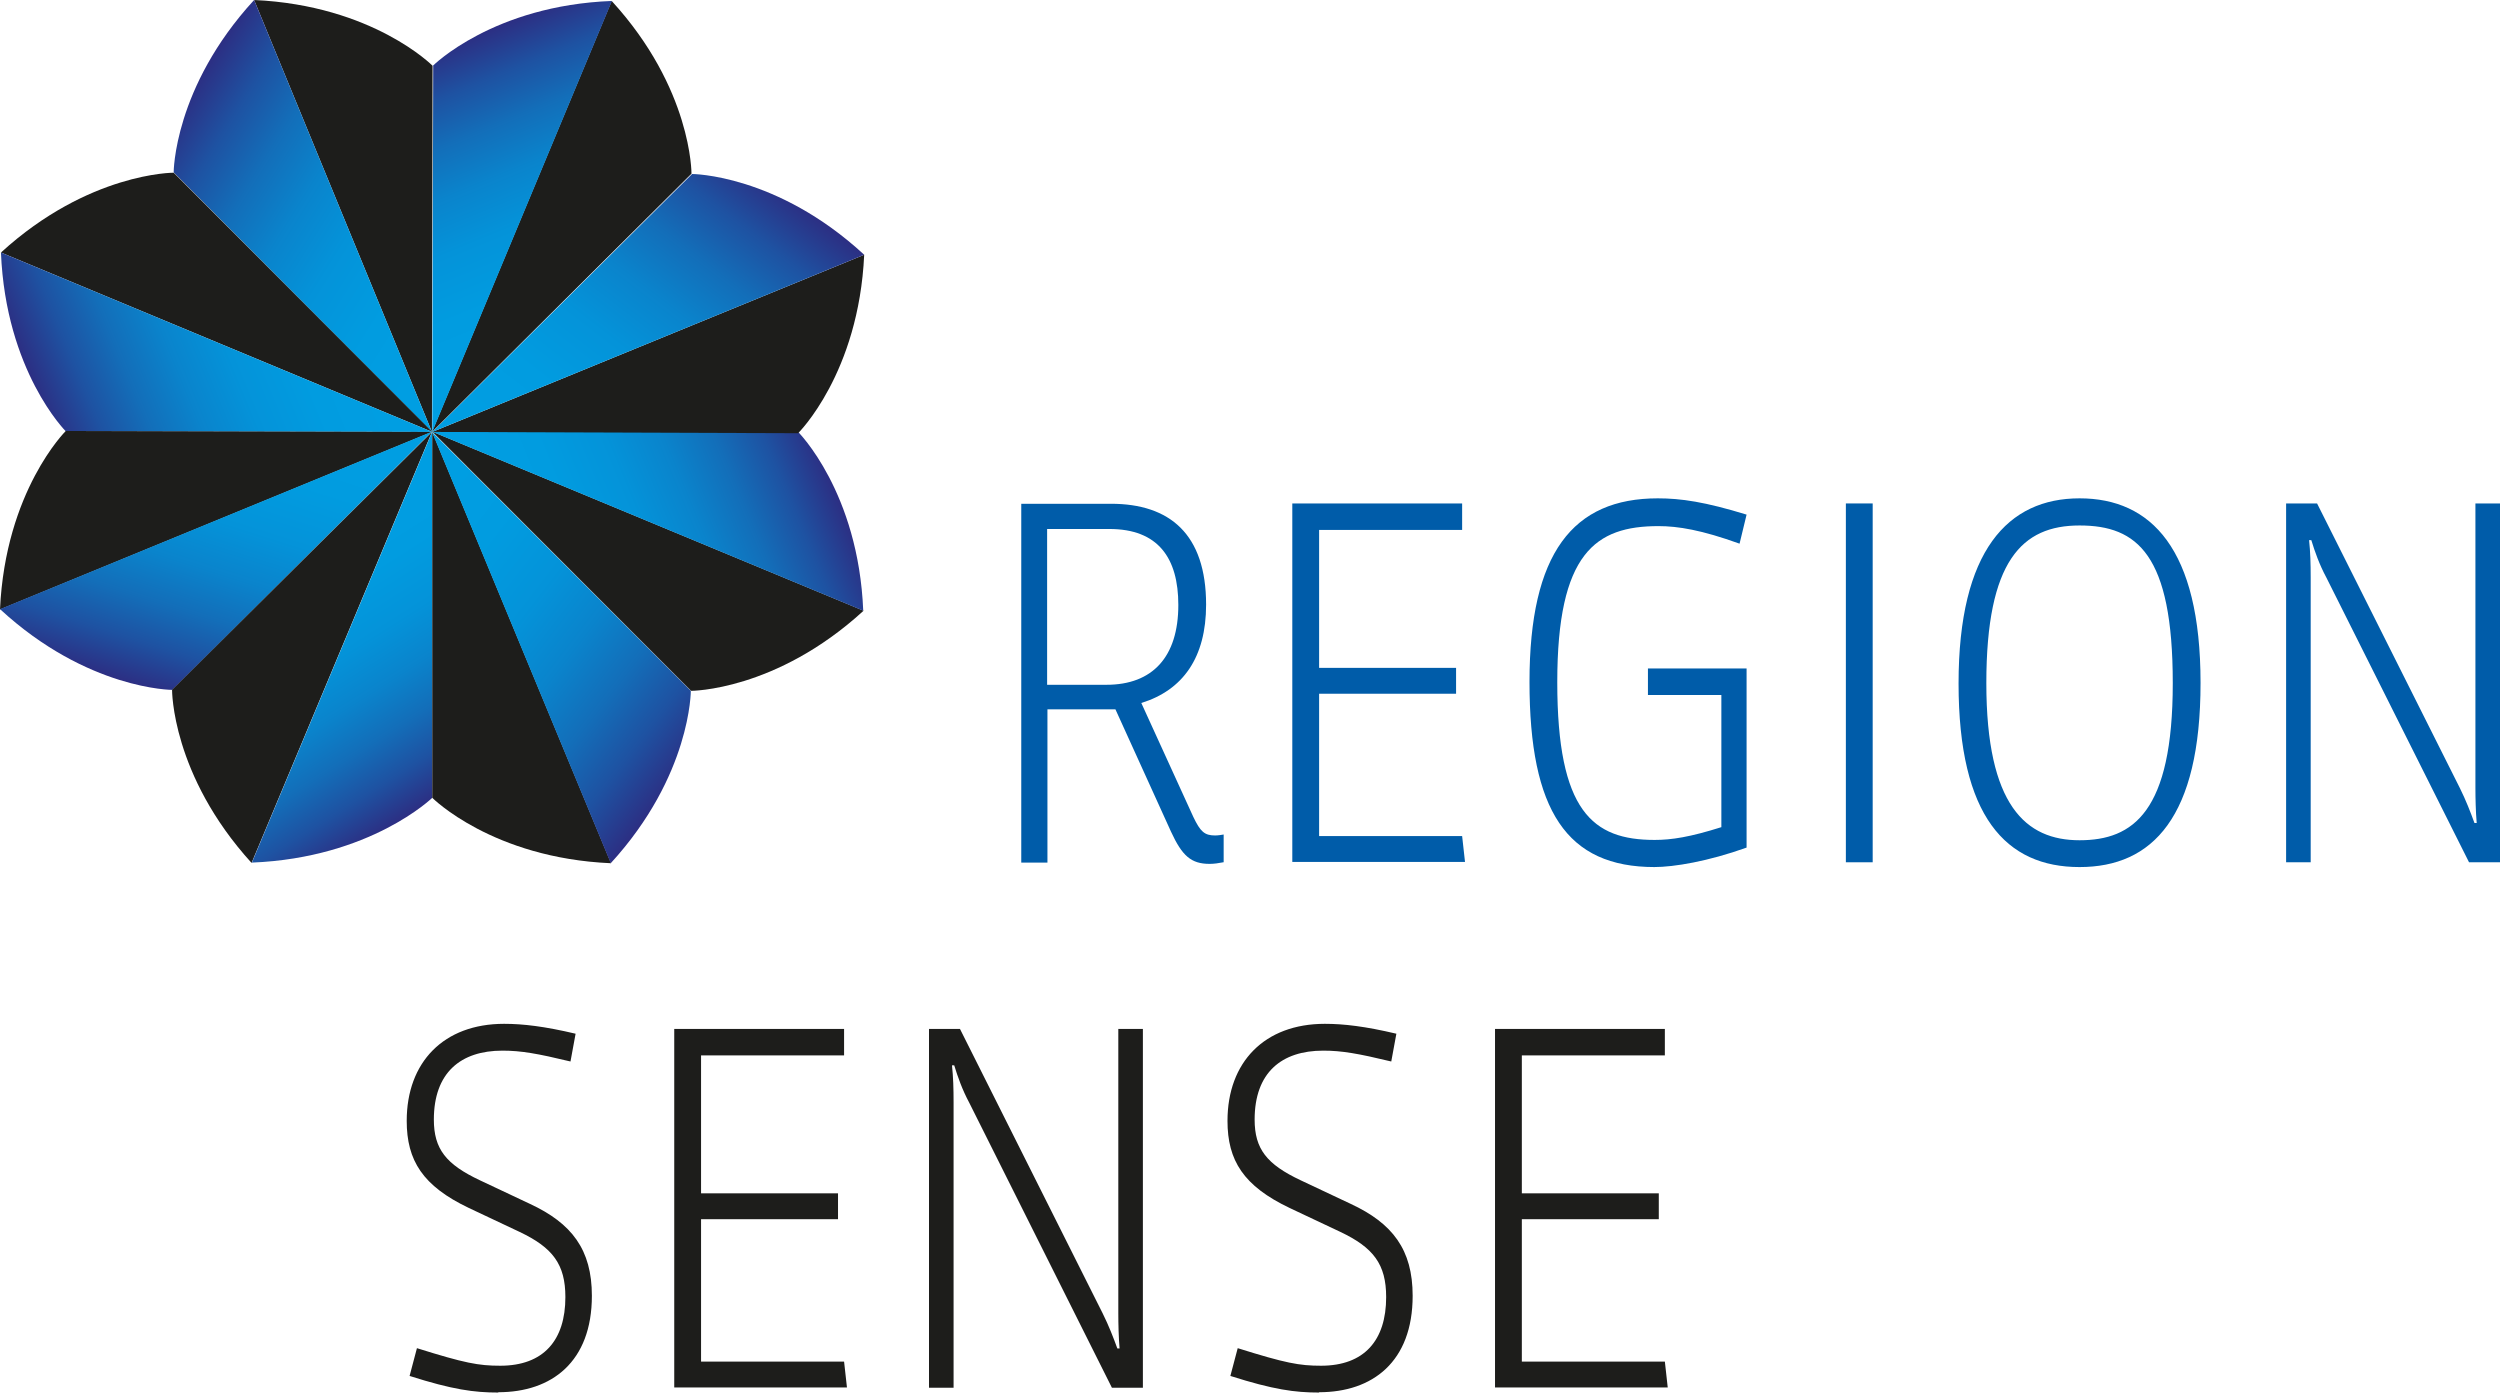
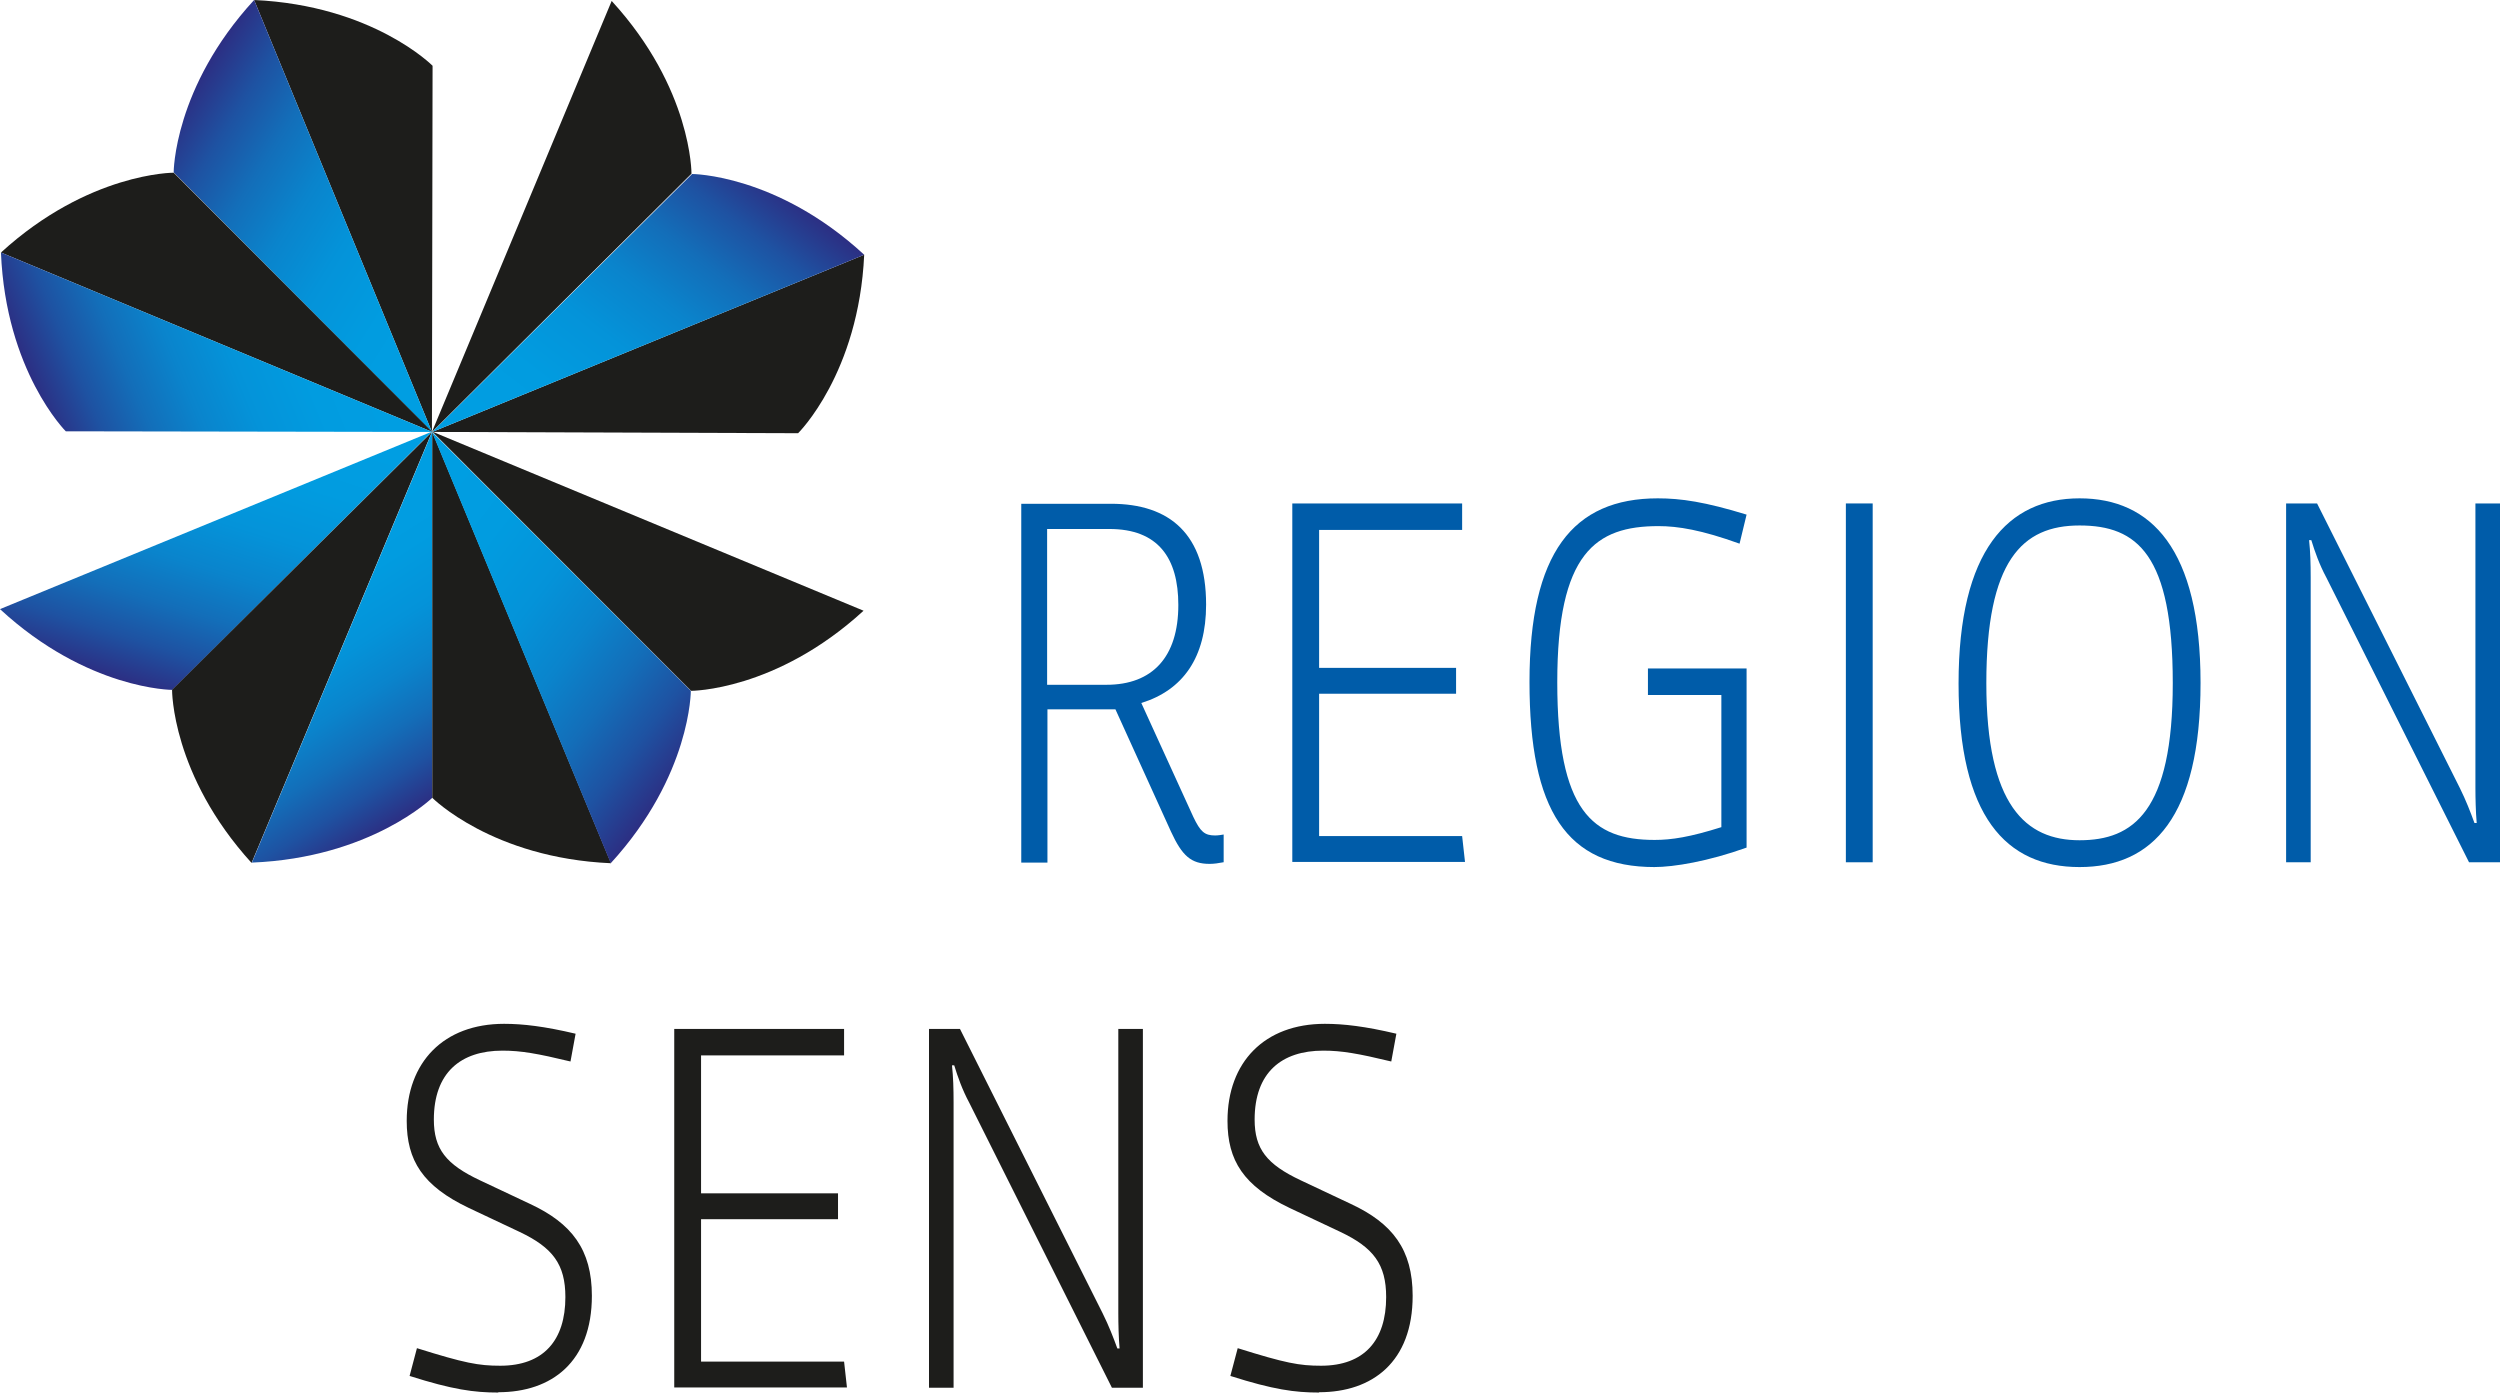
<svg xmlns="http://www.w3.org/2000/svg" xmlns:xlink="http://www.w3.org/1999/xlink" id="Ebene_2" data-name="Ebene 2" viewBox="0 0 78.31 43.62">
  <defs>
    <style>      .cls-1 {        fill: #005ca9;      }      .cls-2 {        fill: #1d1d1b;      }      .cls-3 {        fill: url(#Unbenannter_Verlauf_36-3);      }      .cls-4 {        fill: url(#Unbenannter_Verlauf_36-4);      }      .cls-5 {        fill: url(#Unbenannter_Verlauf_36-2);      }      .cls-6 {        fill: url(#Unbenannter_Verlauf_36-5);      }      .cls-7 {        fill: url(#Unbenannter_Verlauf_36-6);      }      .cls-8 {        fill: url(#Unbenannter_Verlauf_36-8);      }      .cls-9 {        fill: url(#Unbenannter_Verlauf_36-7);      }      .cls-10 {        fill: url(#Unbenannter_Verlauf_36);      }    </style>
    <linearGradient id="Unbenannter_Verlauf_36" data-name="Unbenannter Verlauf 36" x1="-10.29" y1="-122.92" x2="-3.26" y2="-113.1" gradientTransform="translate(61.86 113.25) rotate(-22.38)" gradientUnits="userSpaceOnUse">
      <stop offset="0" stop-color="#2d2e83" />
      <stop offset=".01" stop-color="#2b3185" />
      <stop offset=".13" stop-color="#1e52a2" />
      <stop offset=".26" stop-color="#136eb9" />
      <stop offset=".4" stop-color="#0a84cc" />
      <stop offset=".55" stop-color="#0493d9" />
      <stop offset=".73" stop-color="#019ce0" />
      <stop offset="1" stop-color="#009fe3" />
    </linearGradient>
    <linearGradient id="Unbenannter_Verlauf_36-2" data-name="Unbenannter Verlauf 36" x1="-17.71" y1="-115.79" x2="-6.72" y2="-115.79" xlink:href="#Unbenannter_Verlauf_36" />
    <linearGradient id="Unbenannter_Verlauf_36-3" data-name="Unbenannter Verlauf 36" x1="-17.68" y1="-106.27" x2="-11.01" y2="-114.22" xlink:href="#Unbenannter_Verlauf_36" />
    <linearGradient id="Unbenannter_Verlauf_36-4" data-name="Unbenannter Verlauf 36" x1="-10.93" y1="-99.96" x2="-12.63" y2="-109.57" xlink:href="#Unbenannter_Verlauf_36" />
    <linearGradient id="Unbenannter_Verlauf_36-5" data-name="Unbenannter Verlauf 36" x1="-3.51" y1="-97.77" x2="-9.87" y2="-108.79" xlink:href="#Unbenannter_Verlauf_36" />
    <linearGradient id="Unbenannter_Verlauf_36-6" data-name="Unbenannter Verlauf 36" x1="4.28" y1="-105.45" x2="-6.72" y2="-105.45" xlink:href="#Unbenannter_Verlauf_36" />
    <linearGradient id="Unbenannter_Verlauf_36-7" data-name="Unbenannter Verlauf 36" x1="6.12" y1="-113.79" x2="-4.89" y2="-107.44" xlink:href="#Unbenannter_Verlauf_36" />
    <linearGradient id="Unbenannter_Verlauf_36-8" data-name="Unbenannter Verlauf 36" x1="-1.54" y1="-121.6" x2="-1.54" y2="-110.62" xlink:href="#Unbenannter_Verlauf_36" />
  </defs>
  <g id="Ebene_1-2" data-name="Ebene 1">
    <g>
      <path class="cls-2" d="M15.61,43.62c-.76,0-1.43-.09-2.78-.52l.23-.87c1.5.47,1.93.55,2.61.55,1.36,0,2.04-.8,2.04-2.15,0-1.03-.4-1.55-1.43-2.04l-1.59-.75c-1.45-.69-1.95-1.49-1.95-2.73,0-1.84,1.16-3.04,3.05-3.04.59,0,1.27.08,2.24.31l-.16.87c-1.04-.25-1.55-.34-2.13-.34-1.31,0-2.15.69-2.15,2.16,0,.92.38,1.4,1.44,1.9l1.57.74c1.31.61,1.94,1.43,1.94,2.88,0,2.07-1.26,3.02-2.93,3.02Z" />
      <path class="cls-2" d="M21.12,43.47v-11.24h5.32v.83h-4.48v4.32h4.29v.81h-4.29v4.46h4.48l.09.81h-5.41Z" />
      <path class="cls-2" d="M34.83,43.47l-4.47-8.93c-.22-.41-.36-.81-.47-1.17h-.07c.04.37.05.74.05,1.17v8.93h-.77v-11.24h.97l4.47,8.91c.19.38.34.77.46,1.1h.07c-.03-.35-.04-.77-.04-1.1v-8.91h.77v11.24h-.97Z" />
      <path class="cls-2" d="M41.32,43.62c-.76,0-1.43-.09-2.78-.52l.23-.87c1.5.47,1.93.55,2.61.55,1.36,0,2.04-.8,2.04-2.15,0-1.03-.4-1.55-1.43-2.04l-1.59-.75c-1.45-.69-1.95-1.49-1.95-2.73,0-1.84,1.16-3.04,3.05-3.04.59,0,1.27.08,2.24.31l-.16.87c-1.04-.25-1.55-.34-2.13-.34-1.31,0-2.15.69-2.15,2.16,0,.92.38,1.4,1.44,1.9l1.57.74c1.31.61,1.94,1.43,1.94,2.88,0,2.07-1.26,3.02-2.93,3.02Z" />
-       <path class="cls-2" d="M46.83,43.47v-11.24h5.32v.83h-4.48v4.32h4.29v.81h-4.29v4.46h4.48l.09.81h-5.41Z" />
    </g>
    <g>
      <path class="cls-2" d="M13.55,2.06S11.68.17,7.96,0l5.57,13.53.02-11.47Z" />
      <path class="cls-10" d="M5.44,5.4s0-2.66,2.52-5.4l5.57,13.53L5.44,5.4Z" />
      <path class="cls-2" d="M5.44,5.41s-2.66-.01-5.41,2.5l13.51,5.62L5.44,5.41Z" />
      <path class="cls-5" d="M2.06,13.51S.18,11.63.03,7.91l13.51,5.62-11.47-.02Z" />
-       <path class="cls-2" d="M2.06,13.5S.17,15.37,0,19.09l13.53-5.56-11.47-.03Z" />
      <path class="cls-3" d="M5.4,21.61s-2.66,0-5.4-2.53l13.53-5.56-8.13,8.09Z" />
      <path class="cls-2" d="M5.39,21.61s-.02,2.66,2.49,5.42l5.65-13.5-8.14,8.08Z" />
      <path class="cls-4" d="M13.54,24.99s-1.93,1.88-5.65,2.03l5.65-13.5v11.47Z" />
      <path class="cls-2" d="M13.54,24.99s1.88,1.89,5.6,2.05l-5.6-13.51v11.47Z" />
      <path class="cls-6" d="M21.64,21.63s.01,2.66-2.51,5.41l-5.6-13.51,8.11,8.11Z" />
      <path class="cls-2" d="M21.64,21.64s2.66.01,5.41-2.51l-13.51-5.61,8.1,8.11Z" />
-       <path class="cls-7" d="M25,13.53s1.89,1.88,2.04,5.6l-13.51-5.61h11.47Z" />
      <path class="cls-2" d="M25,13.57s1.9-1.87,2.07-5.59l-13.53,5.55,11.47.04Z" />
      <path class="cls-9" d="M21.67,5.45s2.66,0,5.4,2.53l-13.53,5.55,8.14-8.08Z" />
      <path class="cls-2" d="M21.66,5.44s.02-2.66-2.5-5.41l-5.63,13.5,8.13-8.09Z" />
-       <path class="cls-8" d="M13.56,2.06S15.45.17,19.17.03l-5.63,13.5.03-11.47Z" />
    </g>
    <g>
      <path class="cls-1" d="M38.32,27.01c-.15.03-.3.05-.43.05-.58,0-.86-.25-1.21-1.01l-1.74-3.83h-2.13v4.8h-.82v-11.24h2.81c1.84,0,2.98.95,2.98,3.16,0,1.66-.73,2.68-2.03,3.08l1.63,3.57c.22.46.35.58.68.58.11,0,.2-.02.27-.03v.87ZM34.76,16.57h-1.96v4.88h1.86c1.44,0,2.25-.87,2.25-2.5,0-1.47-.63-2.38-2.16-2.38Z" />
      <path class="cls-1" d="M40.48,27.01v-11.24h5.32v.83h-4.48v4.32h4.29v.81h-4.29v4.46h4.48l.09.81h-5.41Z" />
      <path class="cls-1" d="M51.83,27.16c-2.75,0-3.92-1.76-3.92-5.8s1.36-5.75,4.02-5.75c.72,0,1.48.11,2.78.51l-.22.91c-1.19-.43-1.93-.55-2.54-.55-1.97,0-3.17.84-3.17,4.89s1.11,4.94,3.05,4.94c.53,0,1.11-.09,2.09-.4v-4.14h-2.3v-.83h3.09v5.61c-1.2.43-2.27.61-2.9.61Z" />
      <path class="cls-1" d="M57.82,27.01v-11.24h.84v11.24h-.84Z" />
      <path class="cls-1" d="M65.14,27.16c-2.3,0-3.79-1.58-3.79-5.75s1.55-5.8,3.79-5.8,3.79,1.58,3.79,5.78-1.5,5.77-3.79,5.77ZM65.14,16.46c-1.8,0-2.92,1.1-2.92,4.94s1.24,4.92,2.92,4.92,2.92-.89,2.92-4.92-1.11-4.94-2.92-4.94Z" />
      <path class="cls-1" d="M77.34,27.01l-4.47-8.92c-.22-.41-.36-.81-.47-1.17h-.07c.04.37.05.74.05,1.17v8.92h-.77v-11.24h.97l4.47,8.91c.19.38.34.77.46,1.1h.07c-.03-.35-.04-.77-.04-1.1v-8.91h.77v11.24h-.97Z" />
    </g>
  </g>
</svg>